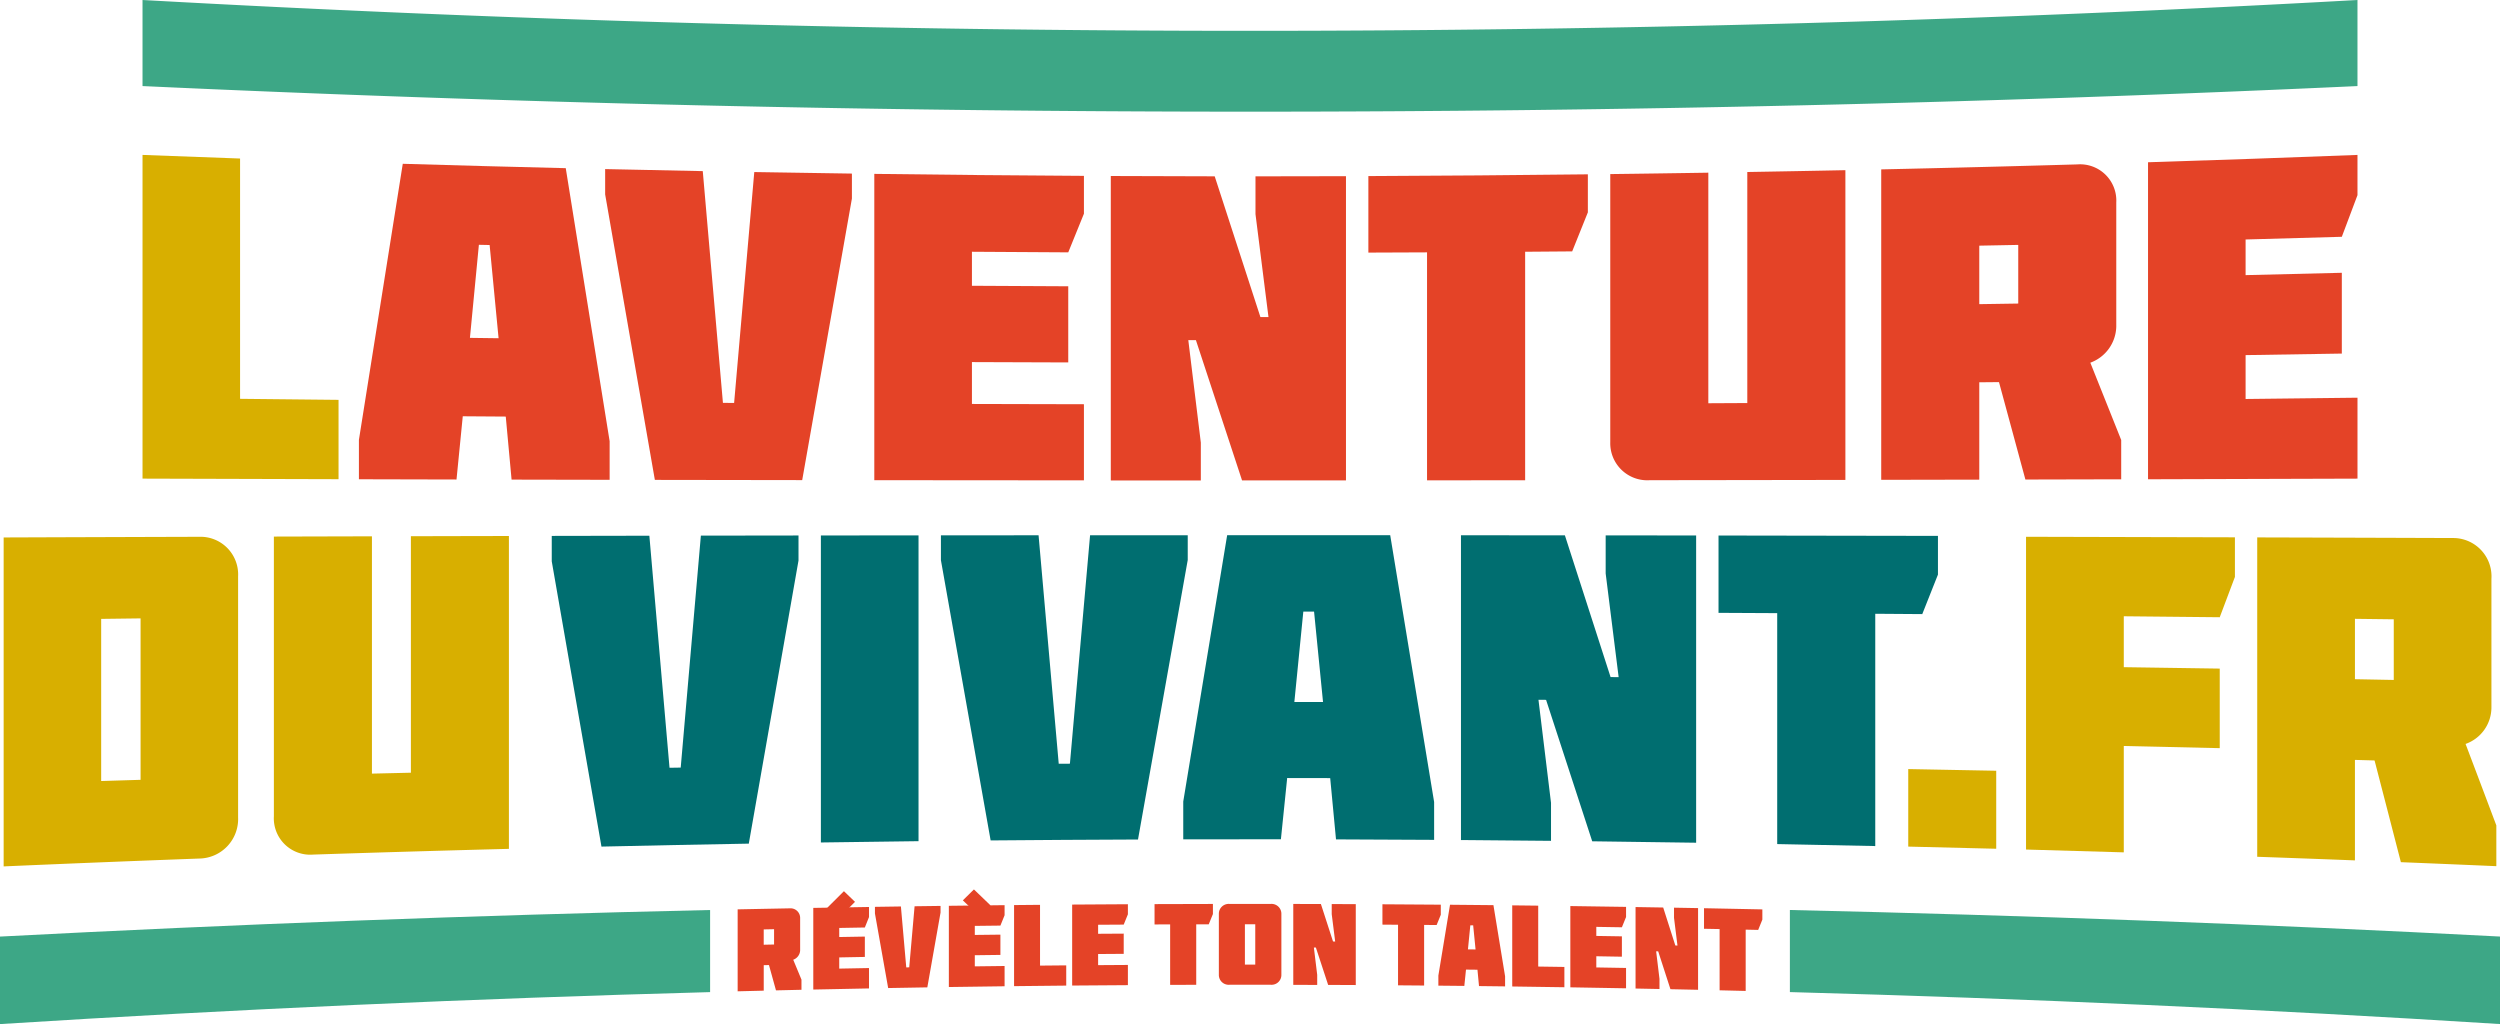
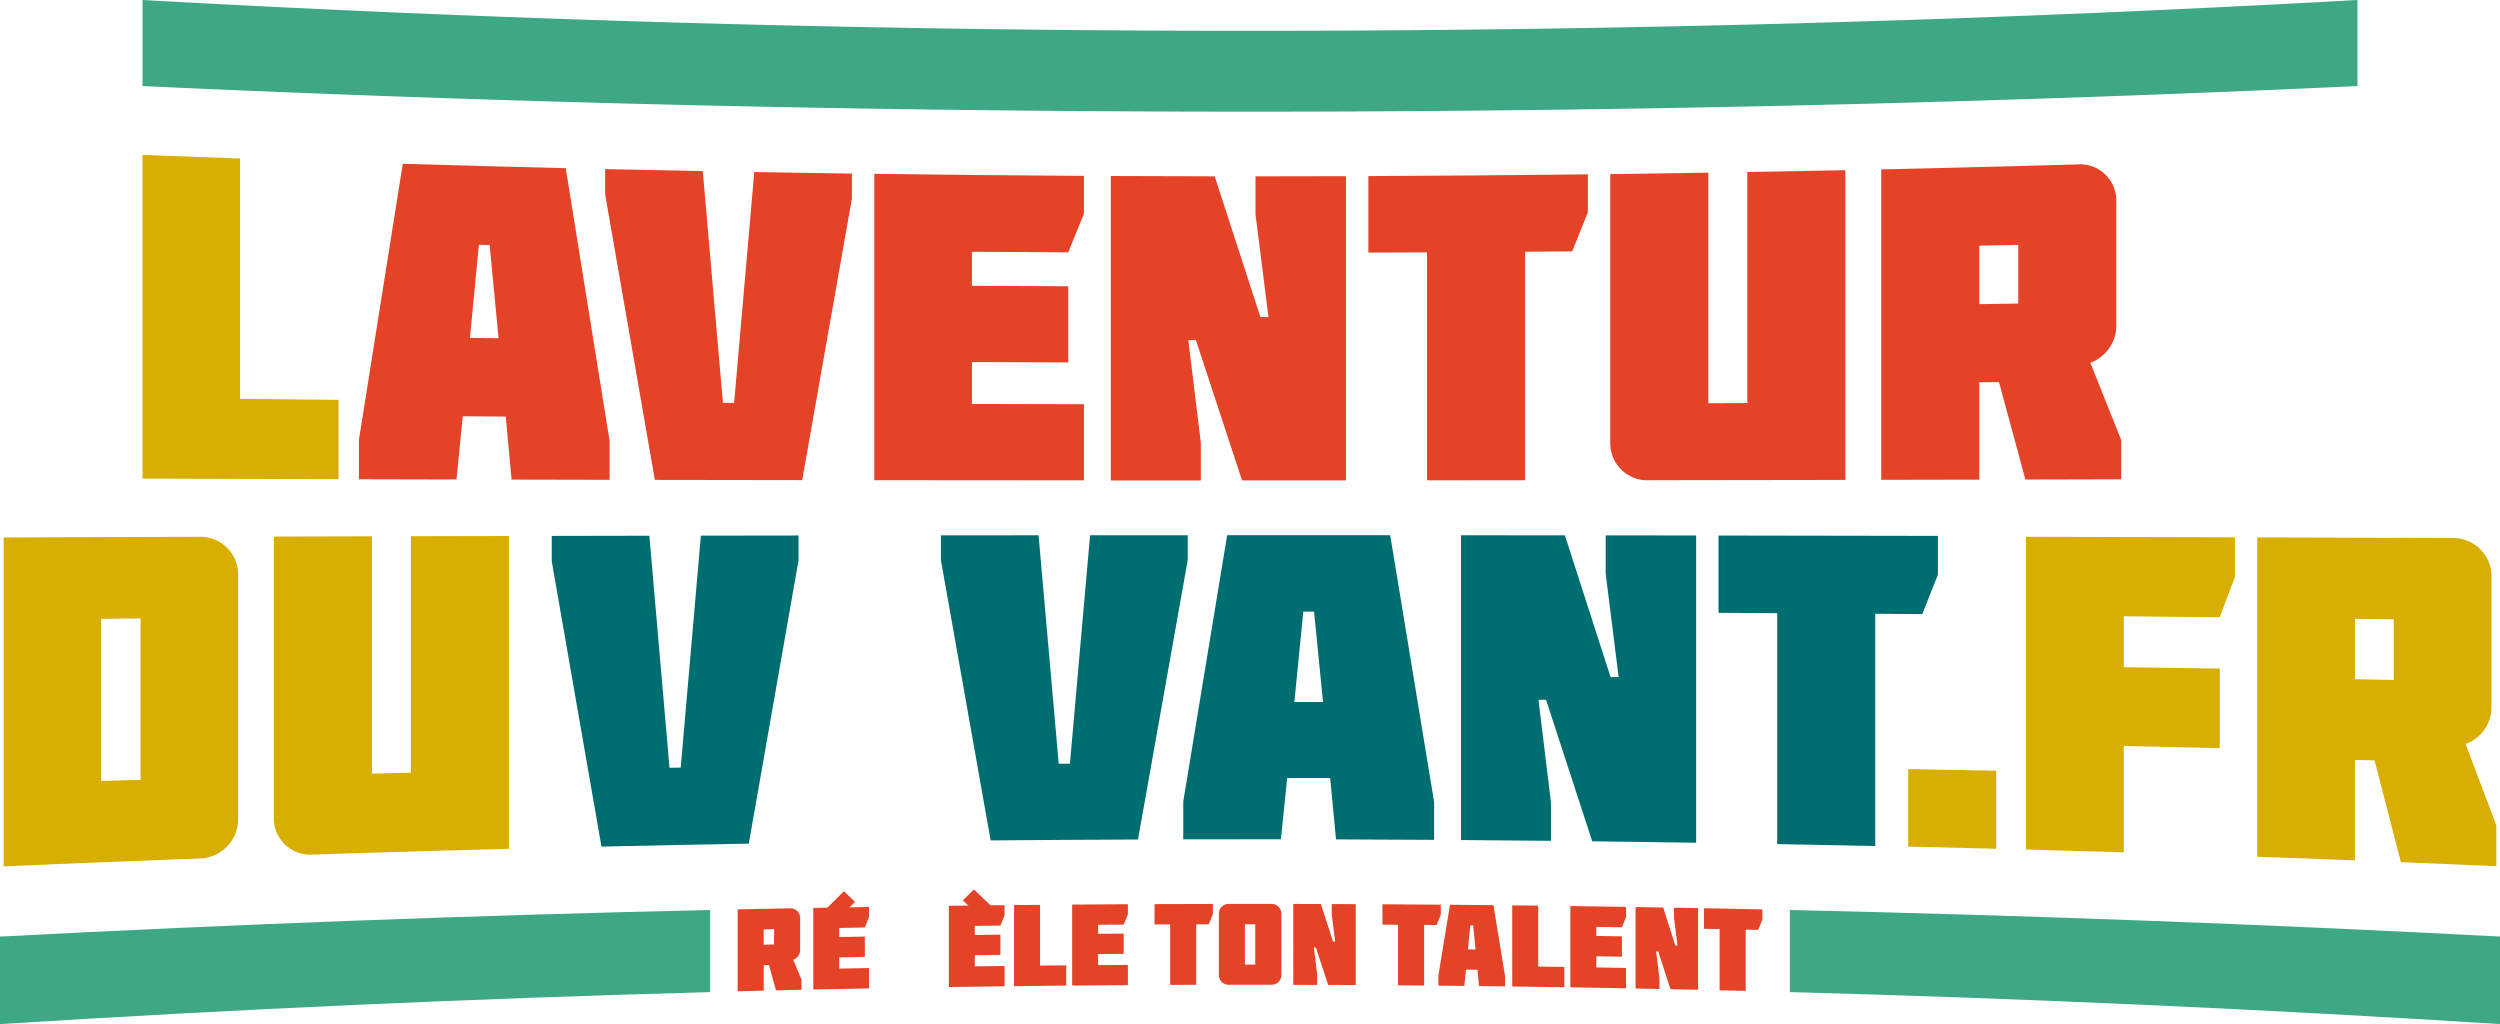
<svg xmlns="http://www.w3.org/2000/svg" width="272.804" height="111.745" viewBox="0 0 272.804 111.745">
  <g id="LOGO_AV_" data-name="LOGO AV " transform="translate(-208.347 -210.557)">
    <g id="Groupe_229" data-name="Groupe 229" transform="translate(208.347 309.858)">
      <path id="Tracé_525" data-name="Tracé 525" d="M285.835,365.328q-38.765.873-77.488,2.9v9.548q38.718-2.437,77.488-3.488Z" transform="translate(-208.347 -365.328)" fill="#3da786" />
      <path id="Tracé_526" data-name="Tracé 526" d="M512.768,365.328v8.957q38.764,1.052,77.489,3.488v-9.548Q551.537,366.2,512.768,365.328Z" transform="translate(-317.453 -365.328)" fill="#3da786" />
    </g>
    <path id="Tracé_527" data-name="Tracé 527" d="M232.587,236.906q5.322.207,10.644.394v26.221q5.372.06,10.745.113v8.657q-10.7-.029-21.389-.062Q232.586,254.567,232.587,236.906Z" transform="translate(-8.687 -9.444)" fill="#d8af00" />
    <g id="Groupe_230" data-name="Groupe 230" transform="translate(247.512 227.462)">
      <path id="Tracé_528" data-name="Tracé 528" d="M291.961,238.894q2.394,14.942,4.788,29.793V272.9l-10.7-.021q-.318-3.438-.635-6.879l-4.691-.033q-.341,3.447-.683,6.9-5.325-.012-10.65-.026v-4.3q2.393-15.12,4.786-30.125Q283.067,238.681,291.961,238.894Zm-7.33,18.558q-.489-5.081-.977-10.172l-1.172-.024q-.488,5.075-.977,10.155Z" transform="translate(-269.39 -237.448)" fill="#e44327" />
      <path id="Tracé_529" data-name="Tracé 529" d="M311.27,242.076v-2.761q5.326.12,10.652.222,1.1,12.659,2.2,25.289l1.221.007q1.1-12.611,2.2-25.194,5.327.092,10.654.167v2.724q-2.712,15.33-5.424,30.724-8.04-.012-16.079-.024Q313.982,257.7,311.27,242.076Z" transform="translate(-284.4 -237.769)" fill="#e44327" />
      <path id="Tracé_530" data-name="Tracé 530" d="M357.047,273.556V240.131q11.437.15,22.875.217v4.129q-.856,2.109-1.711,4.217-5.255-.026-10.51-.065v3.712q5.255.034,10.51.056v8.309q-5.255-.014-10.51-.037v4.569q6.11.017,12.221.03v8.306Q368.484,273.568,357.047,273.556Z" transform="translate(-300.807 -238.062)" fill="#e44327" />
      <path id="Tracé_531" data-name="Tracé 531" d="M414.477,255.885q-.708-5.617-1.418-11.232v-4.124q4.937,0,9.874-.017v33.194H411.592L406.557,258.4h-.83q.683,5.594,1.367,11.188v4.124l-9.824,0V240.492q5.669.028,11.339.035,2.494,7.681,4.987,15.358Z" transform="translate(-315.223 -238.191)" fill="#e44327" />
      <path id="Tracé_532" data-name="Tracé 532" d="M441.078,248.75V240.4q11.975-.049,23.951-.191v4.149q-.856,2.131-1.711,4.259-2.568.022-5.133.041v24.935l-10.705.007V248.724Q444.279,248.74,441.078,248.75Z" transform="translate(-330.924 -238.091)" fill="#e44327" />
      <path id="Tracé_533" data-name="Tracé 533" d="M507.874,239.5v33.8q-10.679.017-21.357.031a4.041,4.041,0,0,1-4.3-4.147V239.926q5.351-.067,10.7-.153v25.16l4.253-.022V239.7Q502.522,239.609,507.874,239.5Z" transform="translate(-345.667 -237.835)" fill="#e44327" />
      <path id="Tracé_534" data-name="Tracé 534" d="M549.7,238.517a3.954,3.954,0,0,1,4.249,4.16v13.55a4.3,4.3,0,0,1-2.832,3.928q1.684,4.207,3.37,8.436v4.288l-10.455.025q-1.44-5.326-2.882-10.631l-2.15.02v10.622l-10.7.021V239.061Q539,238.826,549.7,238.517ZM539,247.384v6.383l4.252-.066v-6.4Z" transform="translate(-362.183 -237.482)" fill="#e44327" />
-       <path id="Tracé_535" data-name="Tracé 535" d="M573.68,272.3V237.707q11.43-.358,22.856-.8v4.39q-.856,2.275-1.709,4.543-5.25.154-10.5.294v3.89q5.252-.122,10.5-.256v8.816q-5.25.088-10.5.168v4.788q6.105-.066,12.21-.141v8.831Q585.111,272.265,573.68,272.3Z" transform="translate(-378.449 -236.906)" fill="#e44327" />
    </g>
    <g id="Groupe_231" data-name="Groupe 231" transform="translate(208.745 269.046)">
      <path id="Tracé_536" data-name="Tracé 536" d="M208.967,337.82V301.925q10.665-.039,21.335-.072a4.112,4.112,0,0,1,4.248,4.333v26.277a4.308,4.308,0,0,1-4.248,4.5Q219.632,337.355,208.967,337.82Zm10.642-9.317,4.3-.131V310.756q-2.149.027-4.3.055Z" transform="translate(-208.967 -301.766)" fill="#d8af00" />
      <path id="Tracé_537" data-name="Tracé 537" d="M280.575,301.718v34.139q-10.676.276-21.347.625a3.97,3.97,0,0,1-4.3-4.187V301.781l10.7-.028v25.895l4.251-.1V301.742Q275.226,301.729,280.575,301.718Z" transform="translate(-225.44 -301.718)" fill="#d8af00" />
    </g>
    <g id="Groupe_232" data-name="Groupe 232" transform="translate(268.555 268.959)">
      <path id="Tracé_538" data-name="Tracé 538" d="M302.188,304.449v-2.771q5.325-.012,10.651-.02,1.1,12.677,2.2,25.321l1.222-.019q1.1-12.671,2.2-25.312l10.654-.015v2.731q-2.713,15.409-5.425,30.894-8.04.141-16.077.323Q304.9,320.067,302.188,304.449Z" transform="translate(-302.188 -301.601)" fill="#006e70" />
-       <path id="Tracé_539" data-name="Tracé 539" d="M347.961,335.122v-33.5l10.655-.012V334.98Q353.288,335.041,347.961,335.122Z" transform="translate(-318.593 -301.592)" fill="#006e70" />
-       <path id="Tracé_540" data-name="Tracé 540" d="M368.377,304.313V301.6l10.655-.008q1.1,12.471,2.2,24.931l1.221-.006q1.1-12.469,2.2-24.927,5.329,0,10.657,0v2.7q-2.713,15.243-5.427,30.5-8.041.031-16.081.1Q371.09,319.622,368.377,304.313Z" transform="translate(-325.91 -301.583)" fill="#006e70" />
+       <path id="Tracé_540" data-name="Tracé 540" d="M368.377,304.313V301.6l10.655-.008q1.1,12.471,2.2,24.931l1.221-.006q1.1-12.469,2.2-24.927,5.329,0,10.657,0v2.7q-2.713,15.243-5.427,30.5-8.041.031-16.081.1Z" transform="translate(-325.91 -301.583)" fill="#006e70" />
      <path id="Tracé_541" data-name="Tracé 541" d="M432.177,301.586q2.394,14.543,4.791,29.109v4.132q-5.354-.036-10.707-.051-.316-3.343-.634-6.687-2.346-.006-4.694-.008-.343,3.341-.685,6.683-5.328-.006-10.656.007v-4.125q2.4-14.537,4.791-29.062Q423.281,301.582,432.177,301.586Zm-7.332,18.2q-.489-4.932-.978-9.863h-1.173l-.978,9.859Z" transform="translate(-340.682 -301.583)" fill="#006e70" />
      <path id="Tracé_542" data-name="Tracé 542" d="M474.033,317.075q-.708-5.662-1.416-11.317v-4.152l9.872.012v33.527q-5.668-.089-11.34-.156-2.517-7.733-5.035-15.436l-.83-.005q.684,5.621,1.369,11.247v4.144q-4.914-.052-9.826-.088V301.594l11.34.008q2.494,7.72,4.986,15.467Z" transform="translate(-357.612 -301.587)" fill="#006e70" />
      <path id="Tracé_543" data-name="Tracé 543" d="M500.631,310.075v-8.438q11.973.015,23.944.04V305.9q-.856,2.158-1.711,4.312l-5.13-.037v25.348q-5.352-.116-10.7-.216v-25.2Q503.833,310.091,500.631,310.075Z" transform="translate(-373.311 -301.602)" fill="#006e70" />
    </g>
    <path id="Tracé_544" data-name="Tracé 544" d="M474.286,219.949q-120.756,5.589-241.7,0,0-4.7,0-9.392a2172.072,2172.072,0,0,0,241.7,0Z" transform="translate(-8.687)" fill="#3da786" />
    <g id="Groupe_233" data-name="Groupe 233" transform="translate(288.839 307.612)">
      <path id="Tracé_545" data-name="Tracé 545" d="M375.133,363.576l-1.21,1.19q-.908-.873-1.815-1.746l1.209-1.191Z" transform="translate(-347.532 -361.828)" fill="#e44327" />
      <path id="Tracé_546" data-name="Tracé 546" d="M350.261,365.1l-1.209-1.163q.908-.9,1.815-1.807l1.209,1.163Z" transform="translate(-339.268 -361.937)" fill="#e44327" />
      <path id="Tracé_547" data-name="Tracé 547" d="M339.494,365.045a1.051,1.051,0,0,1,1.13,1.087v3.5a1.132,1.132,0,0,1-.755,1.022l.9,2.171v1.107l-2.781.065-.766-2.762-.571.013v2.781l-2.846.071v-8.943Q336.649,365.1,339.494,365.045Zm-2.845,2.3v1.671l1.129-.024v-1.671Z" transform="translate(-333.803 -362.981)" fill="#e44327" />
      <path id="Tracé_548" data-name="Tracé 548" d="M346.67,373.822v-8.909q3.041-.056,6.081-.1v1.1l-.455,1.138q-1.4.023-2.794.049v.991l2.794-.049v2.221q-1.4.026-2.794.053v1.222l3.248-.062V373.7Q349.711,373.756,346.67,373.822Z" transform="translate(-338.415 -362.896)" fill="#e44327" />
-       <path id="Tracé_549" data-name="Tracé 549" d="M357.155,365.46v-.724l2.833-.042q.292,3.325.584,6.649l.325-.005q.292-3.334.585-6.666,1.417-.02,2.833-.038v.722q-.722,4.082-1.443,8.166-2.137.035-4.274.074Q357.876,369.53,357.155,365.46Z" transform="translate(-342.172 -362.834)" fill="#e44327" />
      <path id="Tracé_550" data-name="Tracé 550" d="M369.726,373.44v-8.864q3.04-.038,6.082-.069v1.1l-.456,1.129-2.794.033v.987l2.794-.033v2.212q-1.4.015-2.794.035v1.215l3.25-.04v2.212Q372.766,373.394,369.726,373.44Z" transform="translate(-346.678 -362.789)" fill="#e44327" />
      <path id="Tracé_551" data-name="Tracé 551" d="M380.818,364.476l2.833-.026v6.632l2.859-.027v2.208q-2.847.027-5.692.06Z" transform="translate(-350.653 -362.768)" fill="#e44327" />
      <path id="Tracé_552" data-name="Tracé 552" d="M390.7,373.221v-8.836q3.04-.022,6.082-.038v1.1l-.456,1.124-2.794.017v.984l2.794-.017v2.206l-2.794.019v1.213l3.25-.021v2.205Q393.742,373.193,390.7,373.221Z" transform="translate(-354.196 -362.731)" fill="#e44327" />
      <path id="Tracé_553" data-name="Tracé 553" d="M404.71,366.536v-2.219q3.185-.012,6.369-.017v1.1q-.227.561-.456,1.122l-1.365,0v6.6l-2.846.009v-6.6Z" transform="translate(-359.216 -362.714)" fill="#e44327" />
      <path id="Tracé_554" data-name="Tracé 554" d="M416.79,373.116a1.072,1.072,0,0,1-1.143-1.095v-6.628a1.075,1.075,0,0,1,1.143-1.1q2.268,0,4.537,0a1.074,1.074,0,0,1,1.143,1.1v6.628a1.07,1.07,0,0,1-1.143,1.095Q419.059,373.114,416.79,373.116Zm1.7-6.6v4.4h1.13v-4.4Z" transform="translate(-363.136 -362.712)" fill="#e44327" />
      <path id="Tracé_555" data-name="Tracé 555" d="M432.876,368.4q-.189-1.494-.377-2.989v-1.1l2.625.011v8.826l-3.015-.014q-.669-2.038-1.337-4.075h-.22q.18,1.488.363,2.976v1.1l-2.611-.006V364.3l3.014.006q.661,2.044,1.324,4.09Z" transform="translate(-367.672 -362.714)" fill="#e44327" />
      <path id="Tracé_556" data-name="Tracé 556" d="M443.469,366.576v-2.22q3.185.017,6.369.043v1.1q-.227.56-.455,1.12l-1.365-.011v6.614l-2.846-.023v-6.61Z" transform="translate(-373.108 -362.734)" fill="#e44327" />
      <path id="Tracé_557" data-name="Tracé 557" d="M458.994,364.479q.635,3.88,1.272,7.764v1.1q-1.422-.017-2.846-.034-.084-.892-.169-1.784L456,371.512q-.091.89-.182,1.779l-2.833-.028v-1.1q.635-3.862,1.272-7.729Q456.629,364.455,458.994,364.479Zm-1.95,4.833q-.13-1.315-.261-2.63l-.311,0q-.13,1.312-.26,2.625Z" transform="translate(-376.52 -362.762)" fill="#e44327" />
      <path id="Tracé_558" data-name="Tracé 558" d="M465.545,364.538q1.418.015,2.835.033v6.645l2.856.042v2.216q-2.846-.045-5.69-.083Z" transform="translate(-381.02 -362.799)" fill="#e44327" />
      <path id="Tracé_559" data-name="Tracé 559" d="M475.428,373.526v-8.868q3.039.04,6.08.089v1.105q-.227.561-.455,1.122-1.4-.024-2.792-.045v.989l2.792.045v2.221l-2.792-.048v1.22q1.624.026,3.246.056v2.221Q478.469,373.576,475.428,373.526Z" transform="translate(-384.562 -362.842)" fill="#e44327" />
      <path id="Tracé_560" data-name="Tracé 560" d="M491.093,369.022q-.188-1.511-.377-3.022v-1.107l2.625.047v8.914l-3.015-.065q-.669-2.069-1.338-4.134l-.222,0q.183,1.5.364,3.007v1.106q-1.305-.028-2.611-.052v-8.891l3.016.05q.661,2.072,1.324,4.145Z" transform="translate(-388.537 -362.901)" fill="#e44327" />
      <path id="Tracé_561" data-name="Tracé 561" d="M498.164,367.268v-2.243q3.183.061,6.366.129v1.112l-.455,1.127-1.365-.03v6.688l-2.845-.069V367.3Z" transform="translate(-392.711 -362.974)" fill="#e44327" />
    </g>
    <g id="Groupe_234" data-name="Groupe 234" transform="translate(416.58 269.131)">
      <path id="Tracé_562" data-name="Tracé 562" d="M542.5,341.543v8.512q-4.8-.125-9.6-.235v-8.459Q537.7,341.447,542.5,341.543Z" transform="translate(-532.902 -316.012)" fill="#d8af00" />
      <path id="Tracé_563" data-name="Tracé 563" d="M563.6,336.288q-5.333-.163-10.667-.307v-34.13q11.4.026,22.794.059v4.322q-.829,2.2-1.657,4.4-5.235-.056-10.47-.106v5.555q5.235.073,10.47.155v8.681q-5.235-.122-10.47-.234Z" transform="translate(-540.082 -301.851)" fill="#d8af00" />
      <path id="Tracé_564" data-name="Tracé 564" d="M613.575,302.025a4.183,4.183,0,0,1,4.234,4.46v14.052a4.228,4.228,0,0,1-2.822,3.957q1.679,4.428,3.357,8.89v4.448q-5.207-.226-10.416-.436-1.436-5.568-2.872-11.1l-2.142-.06V337.2q-5.331-.206-10.663-.393v-34.85Q602.915,301.987,613.575,302.025Zm-10.66,8.816v6.589l4.236.081v-6.617Z" transform="translate(-554.173 -301.888)" fill="#d8af00" />
    </g>
  </g>
</svg>